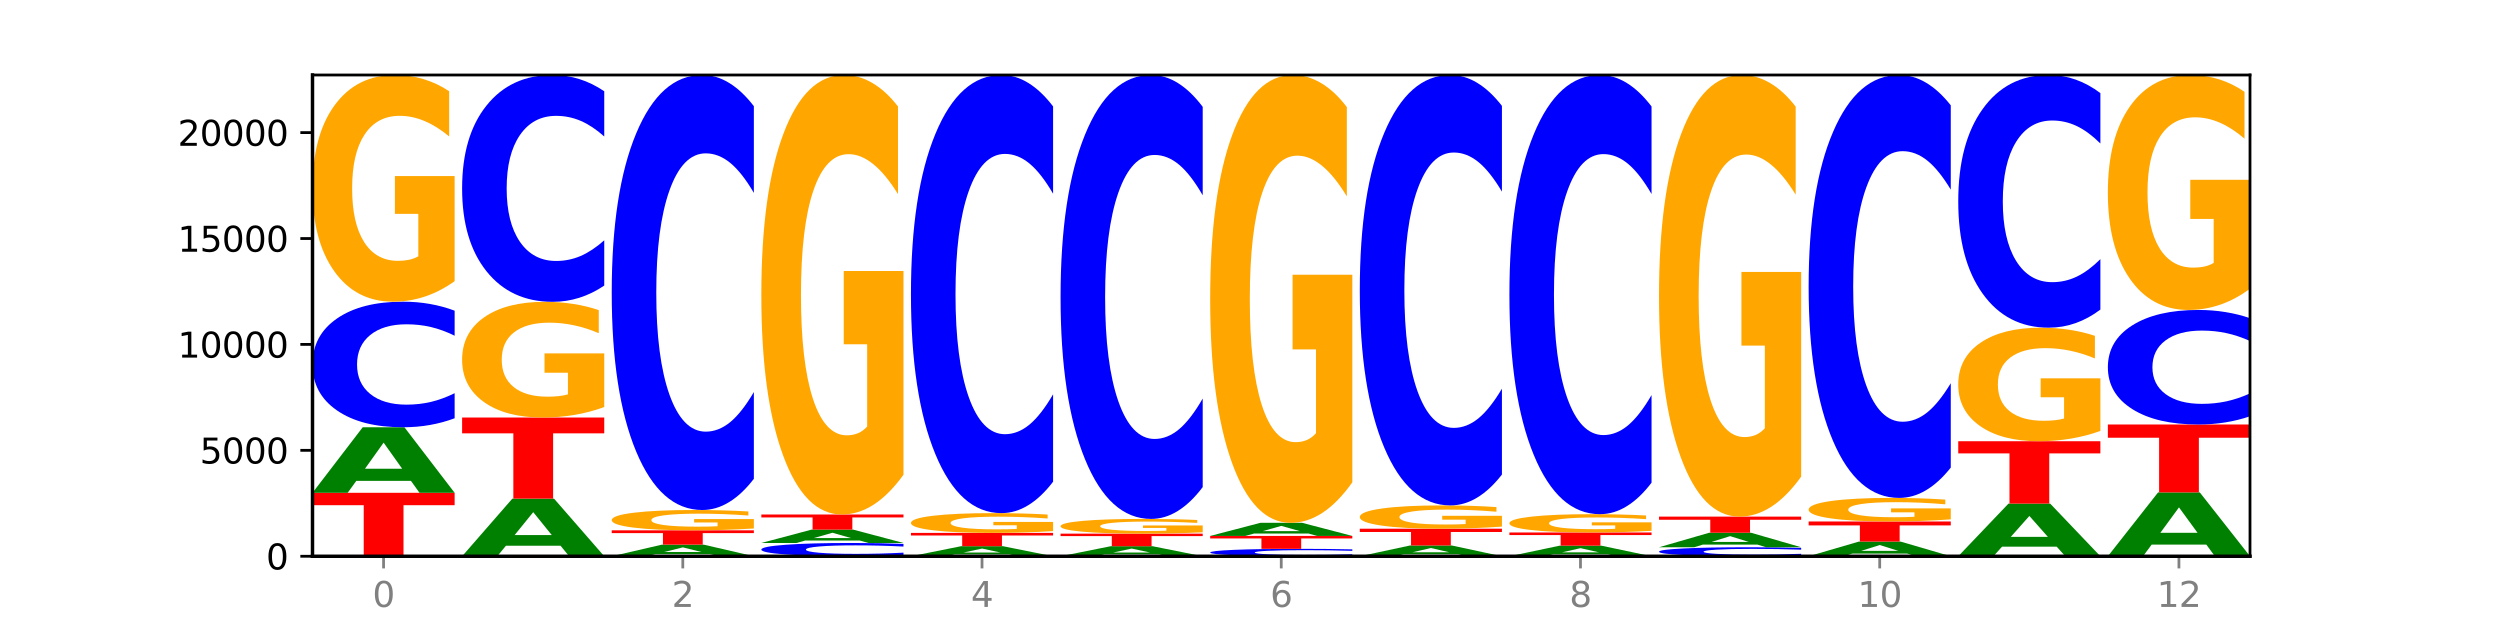
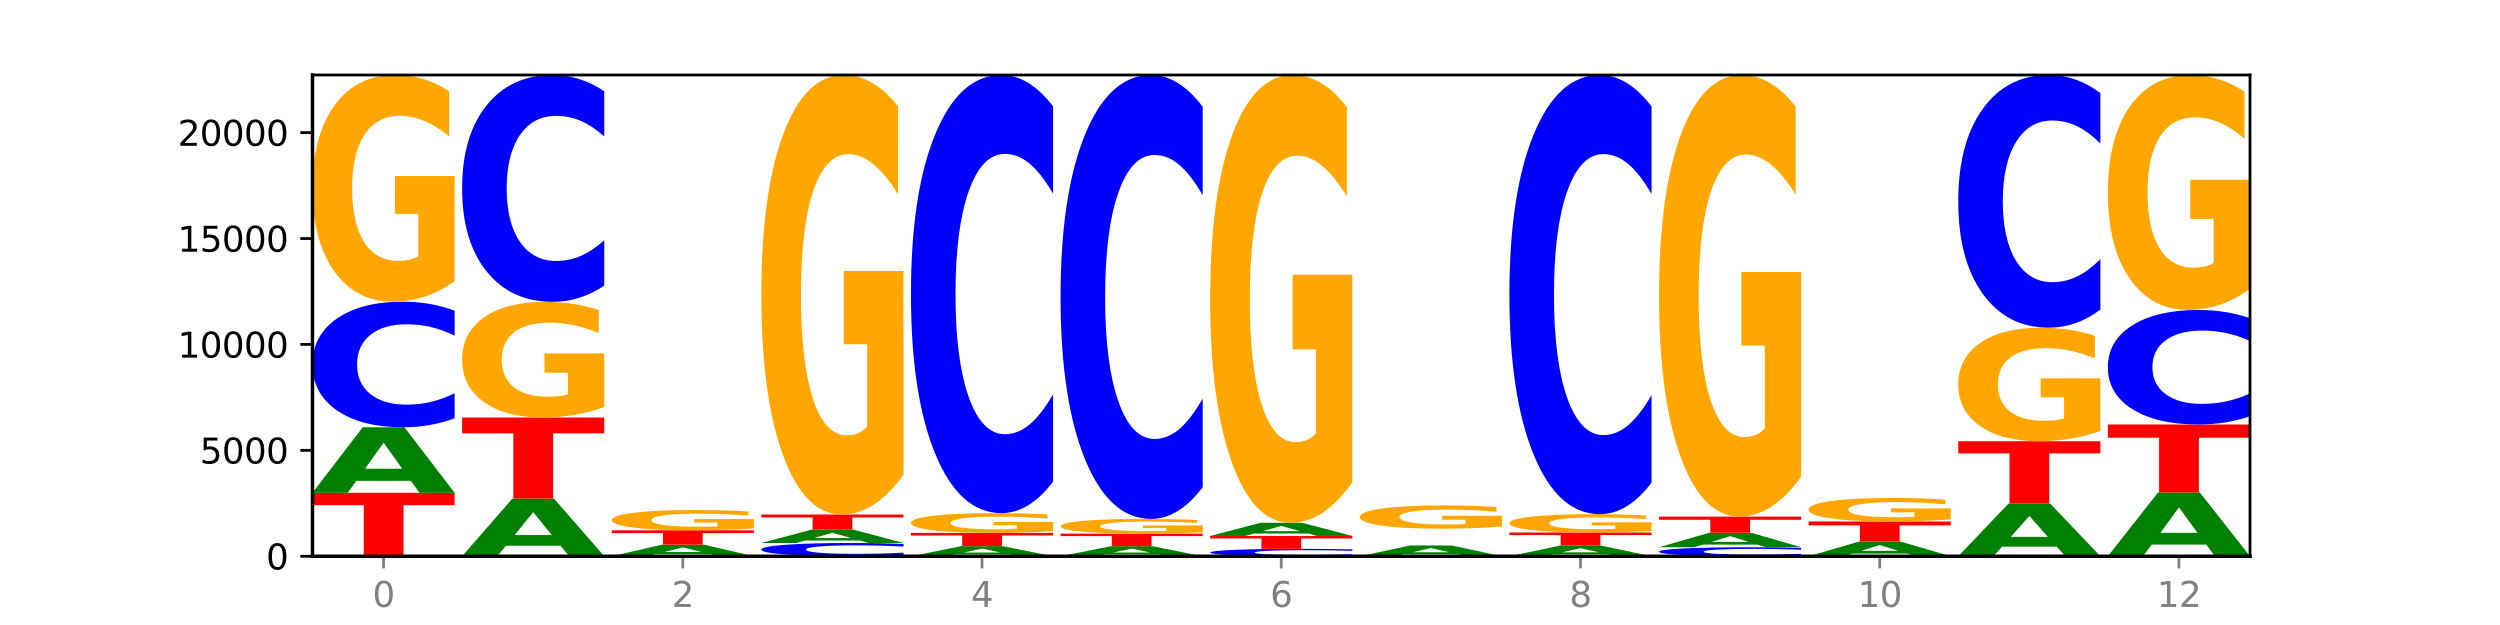
<svg xmlns="http://www.w3.org/2000/svg" xmlns:xlink="http://www.w3.org/1999/xlink" width="720pt" height="180pt" viewBox="0 0 720 180" version="1.1">
  <defs>
    <style type="text/css">*{stroke-linejoin: round; stroke-linecap: butt}</style>
  </defs>
  <g id="figure_1">
    <g id="patch_1">
      <path d="M 0 180  L 720 180  L 720 0  L 0 0  z " style="fill: #ffffff" />
    </g>
    <g id="axes_1">
      <g id="patch_2">
        <path d="M 90 160.2  L 648 160.2  L 648 21.6  L 90 21.6  z " style="fill: #ffffff" />
      </g>
      <g id="line2d_1">
        <path d="M 90 160.2  L 648 160.2  " clip-path="url(#pc3fd907818)" style="fill: none; stroke: #000000; stroke-width: 0.5; stroke-linecap: square" />
      </g>
      <g id="patch_3">
        <path d="M 90 141.929  L 130.934 141.929  L 130.934 145.492  L 116.208 145.492  L 116.208 160.2  L 104.755 160.2  L 104.755 145.492  L 90 145.492  L 90 141.929  z " clip-path="url(#pc3fd907818)" style="fill: #ff0000" />
      </g>
      <g id="patch_4">
        <path d="M 118.355 138.49  L 102.613 138.49  L 100.127 141.929  L 90 141.929  L 104.462 123.053  L 116.472 123.053  L 130.934 141.929  L 120.816 141.929  L 118.355 138.49  z M 105.123 134.987  L 115.819 134.987  L 110.48 127.479  L 105.123 134.987  z " clip-path="url(#pc3fd907818)" style="fill: #008000" />
      </g>
      <g id="patch_5">
        <path d="M 130.934 120.461  Q 127.51 121.746 123.808 122.396  Q 120.105 123.053 116.073 123.053  Q 104.047 123.053 97.024 118.182  Q 90 113.31 90 104.979  Q 90 96.618 97.024 91.754  Q 104.047 86.883 116.073 86.883  Q 120.105 86.883 123.808 87.54  Q 127.51 88.19 130.934 89.475  L 130.934 96.686  Q 127.479 94.982 124.127 94.19  Q 120.776 93.398 117.073 93.398  Q 110.431 93.398 106.625 96.484  Q 102.83 99.562 102.83 104.979  Q 102.83 110.374 106.625 113.46  Q 110.431 116.538 117.073 116.538  Q 120.776 116.538 124.127 115.746  Q 127.479 114.947 130.934 113.243  L 130.934 120.461  z " clip-path="url(#pc3fd907818)" style="fill: #0000ff" />
      </g>
      <g id="patch_6">
        <path d="M 130.934 80.976  Q 126.806 83.929 122.366 85.413  Q 117.926 86.883 113.192 86.883  Q 102.495 86.883 96.247 78.09  Q 90 69.298 90 54.262  Q 90 39.05 96.358 30.325  Q 102.724 21.6 113.797 21.6  Q 118.063 21.6 121.971 22.787  Q 125.889 23.96 129.356 26.279  L 129.356 39.293  Q 125.779 36.313 122.237 34.843  Q 118.696 33.359 115.137 33.359  Q 108.55 33.359 104.981 38.78  Q 101.412 44.188 101.412 54.262  Q 101.412 64.241 104.853 69.689  Q 108.293 75.123 114.623 75.123  Q 116.348 75.123 117.825 74.813  Q 119.302 74.49 120.476 73.815  L 120.476 61.598  L 113.733 61.598  L 113.733 50.715  L 130.934 50.715  L 130.934 80.976  z " clip-path="url(#pc3fd907818)" style="fill: #ffa600" />
      </g>
      <g id="patch_7">
        <path d="M 161.444 157.178  L 145.701 157.178  L 143.216 160.2  L 133.089 160.2  L 147.551 143.612  L 159.561 143.612  L 174.023 160.2  L 163.905 160.2  L 161.444 157.178  z M 148.212 154.1  L 158.908 154.1  L 153.569 147.502  L 148.212 154.1  z " clip-path="url(#pc3fd907818)" style="fill: #008000" />
      </g>
      <g id="patch_8">
        <path d="M 133.089 120.247  L 174.023 120.247  L 174.023 124.804  L 159.296 124.804  L 159.296 143.612  L 147.844 143.612  L 147.844 124.804  L 133.089 124.804  L 133.089 120.247  z " clip-path="url(#pc3fd907818)" style="fill: #ff0000" />
      </g>
      <g id="patch_9">
        <path d="M 174.023 117.232  Q 169.895 118.74 165.455 119.497  Q 161.014 120.247 156.281 120.247  Q 145.584 120.247 139.336 115.759  Q 133.089 111.271 133.089 103.597  Q 133.089 95.832 139.446 91.379  Q 145.813 86.925 156.886 86.925  Q 161.152 86.925 165.06 87.531  Q 168.977 88.13 172.445 89.314  L 172.445 95.956  Q 168.867 94.435 165.326 93.685  Q 161.785 92.928 158.226 92.928  Q 151.639 92.928 148.07 95.695  Q 144.501 98.455 144.501 103.597  Q 144.501 108.69 147.941 111.471  Q 151.382 114.245 157.712 114.245  Q 159.437 114.245 160.914 114.087  Q 162.391 113.921 163.565 113.577  L 163.565 107.341  L 156.822 107.341  L 156.822 101.786  L 174.023 101.786  L 174.023 117.232  z " clip-path="url(#pc3fd907818)" style="fill: #ffa600" />
      </g>
      <g id="patch_10">
        <path d="M 174.023 82.243  Q 170.599 84.564 166.897 85.738  Q 163.194 86.925 159.161 86.925  Q 147.136 86.925 140.112 78.127  Q 133.089 69.329 133.089 54.283  Q 133.089 39.183 140.112 30.398  Q 147.136 21.6 159.161 21.6  Q 163.194 21.6 166.897 22.787  Q 170.599 23.961 174.023 26.282  L 174.023 39.304  Q 170.568 36.228 167.216 34.797  Q 163.864 33.367 160.162 33.367  Q 153.52 33.367 149.714 38.94  Q 145.919 44.5 145.919 54.283  Q 145.919 64.026 149.714 69.599  Q 153.52 75.158 160.162 75.158  Q 163.864 75.158 167.216 73.728  Q 170.568 72.284 174.023 69.208  L 174.023 82.243  z " clip-path="url(#pc3fd907818)" style="fill: #0000ff" />
      </g>
      <g id="patch_11">
        <path d="M 204.533 159.591  L 188.79 159.591  L 186.304 160.2  L 176.178 160.2  L 190.64 156.857  L 202.65 156.857  L 217.112 160.2  L 206.993 160.2  L 204.533 159.591  z M 191.301 158.971  L 201.997 158.971  L 196.657 157.641  L 191.301 158.971  z " clip-path="url(#pc3fd907818)" style="fill: #008000" />
      </g>
      <g id="patch_12">
        <path d="M 176.178 152.733  L 217.112 152.733  L 217.112 153.537  L 202.385 153.537  L 202.385 156.857  L 190.933 156.857  L 190.933 153.537  L 176.178 153.537  L 176.178 152.733  z " clip-path="url(#pc3fd907818)" style="fill: #ff0000" />
      </g>
      <g id="patch_13">
        <path d="M 217.112 152.204  Q 212.984 152.468 208.543 152.601  Q 204.103 152.733 199.369 152.733  Q 188.673 152.733 182.425 151.945  Q 176.178 151.157 176.178 149.809  Q 176.178 148.446 182.535 147.664  Q 188.902 146.882 199.975 146.882  Q 204.241 146.882 208.149 146.989  Q 212.066 147.094 215.534 147.302  L 215.534 148.468  Q 211.956 148.201 208.415 148.069  Q 204.874 147.936 201.314 147.936  Q 194.727 147.936 191.159 148.422  Q 187.59 148.907 187.59 149.809  Q 187.59 150.704 191.03 151.192  Q 194.471 151.679 200.801 151.679  Q 202.525 151.679 204.002 151.651  Q 205.479 151.622 206.654 151.562  L 206.654 150.467  L 199.911 150.467  L 199.911 149.492  L 217.112 149.492  L 217.112 152.204  z " clip-path="url(#pc3fd907818)" style="fill: #ffa600" />
      </g>
      <g id="patch_14">
-         <path d="M 217.112 137.902  Q 213.688 142.353 209.985 144.605  Q 206.283 146.882 202.25 146.882  Q 190.225 146.882 183.201 130.009  Q 176.178 113.136 176.178 84.28  Q 176.178 55.321 183.201 38.473  Q 190.225 21.6 202.25 21.6  Q 206.283 21.6 209.985 23.877  Q 213.688 26.129 217.112 30.58  L 217.112 55.554  Q 213.657 49.653 210.305 46.91  Q 206.953 44.167 203.251 44.167  Q 196.609 44.167 192.803 54.855  Q 189.008 65.517 189.008 84.28  Q 189.008 102.965 192.803 113.653  Q 196.609 124.315 203.251 124.315  Q 206.953 124.315 210.305 121.572  Q 213.657 118.803 217.112 112.903  L 217.112 137.902  z " clip-path="url(#pc3fd907818)" style="fill: #0000ff" />
-       </g>
+         </g>
      <g id="patch_15">
        <path d="M 260.201 159.926  Q 256.777 160.062 253.074 160.13  Q 249.372 160.2 245.339 160.2  Q 233.313 160.2 226.29 159.685  Q 219.266 159.17 219.266 158.289  Q 219.266 157.404 226.29 156.89  Q 233.313 156.375 245.339 156.375  Q 249.372 156.375 253.074 156.444  Q 256.777 156.513 260.201 156.649  L 260.201 157.412  Q 256.746 157.231 253.394 157.148  Q 250.042 157.064 246.339 157.064  Q 239.697 157.064 235.892 157.39  Q 232.096 157.716 232.096 158.289  Q 232.096 158.859 235.892 159.185  Q 239.697 159.511 246.339 159.511  Q 250.042 159.511 253.394 159.427  Q 256.746 159.343 260.201 159.163  L 260.201 159.926  z " clip-path="url(#pc3fd907818)" style="fill: #0000ff" />
      </g>
      <g id="patch_16">
        <path d="M 247.622 155.675  L 231.879 155.675  L 229.393 156.375  L 219.266 156.375  L 233.729 152.532  L 245.739 152.532  L 260.201 156.375  L 250.082 156.375  L 247.622 155.675  z M 234.39 154.961  L 245.086 154.961  L 239.746 153.433  L 234.39 154.961  z " clip-path="url(#pc3fd907818)" style="fill: #008000" />
      </g>
      <g id="patch_17">
        <path d="M 219.266 148.176  L 260.201 148.176  L 260.201 149.025  L 245.474 149.025  L 245.474 152.532  L 234.022 152.532  L 234.022 149.025  L 219.266 149.025  L 219.266 148.176  z " clip-path="url(#pc3fd907818)" style="fill: #ff0000" />
      </g>
      <g id="patch_18">
        <path d="M 260.201 136.723  Q 256.072 142.45 251.632 145.326  Q 247.192 148.176 242.458 148.176  Q 231.761 148.176 225.514 131.128  Q 219.266 114.081 219.266 84.927  Q 219.266 55.434 225.624 38.517  Q 231.991 21.6 243.064 21.6  Q 247.33 21.6 251.238 23.901  Q 255.155 26.176 258.623 30.673  L 258.623 55.904  Q 255.045 50.126 251.504 47.276  Q 247.963 44.4 244.403 44.4  Q 237.816 44.4 234.248 54.911  Q 230.679 65.396 230.679 84.927  Q 230.679 104.276 234.119 114.839  Q 237.559 125.376 243.889 125.376  Q 245.614 125.376 247.091 124.774  Q 248.568 124.147 249.742 122.84  L 249.742 99.151  L 243 99.151  L 243 78.051  L 260.201 78.051  L 260.201 136.723  z " clip-path="url(#pc3fd907818)" style="fill: #ffa600" />
      </g>
      <g id="patch_19">
        <path d="M 290.71 159.672  L 274.968 159.672  L 272.482 160.2  L 262.355 160.2  L 276.817 157.302  L 288.827 157.302  L 303.29 160.2  L 293.171 160.2  L 290.71 159.672  z M 277.479 159.134  L 288.175 159.134  L 282.835 157.982  L 277.479 159.134  z " clip-path="url(#pc3fd907818)" style="fill: #008000" />
      </g>
      <g id="patch_20">
        <path d="M 262.355 153.477  L 303.29 153.477  L 303.29 154.223  L 288.563 154.223  L 288.563 157.302  L 277.111 157.302  L 277.111 154.223  L 262.355 154.223  L 262.355 153.477  z " clip-path="url(#pc3fd907818)" style="fill: #ff0000" />
      </g>
      <g id="patch_21">
        <path d="M 303.29 152.962  Q 299.161 153.219 294.721 153.349  Q 290.281 153.477 285.547 153.477  Q 274.85 153.477 268.603 152.71  Q 262.355 151.942 262.355 150.63  Q 262.355 149.302 268.713 148.541  Q 275.08 147.779 286.153 147.779  Q 290.418 147.779 294.327 147.883  Q 298.244 147.985 301.712 148.188  L 301.712 149.323  Q 298.134 149.063 294.593 148.935  Q 291.051 148.806 287.492 148.806  Q 280.905 148.806 277.336 149.279  Q 273.768 149.751 273.768 150.63  Q 273.768 151.501 277.208 151.976  Q 280.648 152.451 286.978 152.451  Q 288.703 152.451 290.18 152.424  Q 291.657 152.395 292.831 152.337  L 292.831 151.27  L 286.088 151.27  L 286.088 150.32  L 303.29 150.32  L 303.29 152.962  z " clip-path="url(#pc3fd907818)" style="fill: #ffa600" />
      </g>
      <g id="patch_22">
        <path d="M 303.29 138.735  Q 299.865 143.218 296.163 145.485  Q 292.46 147.779 288.428 147.779  Q 276.402 147.779 269.379 130.785  Q 262.355 113.791 262.355 84.729  Q 262.355 55.562 269.379 38.594  Q 276.402 21.6 288.428 21.6  Q 292.46 21.6 296.163 23.894  Q 299.865 26.161 303.29 30.644  L 303.29 55.797  Q 299.835 49.854 296.483 47.091  Q 293.131 44.328 289.428 44.328  Q 282.786 44.328 278.981 55.093  Q 275.185 65.832 275.185 84.729  Q 275.185 103.547 278.981 114.312  Q 282.786 125.051 289.428 125.051  Q 293.131 125.051 296.483 122.288  Q 299.835 119.499 303.29 113.556  L 303.29 138.735  z " clip-path="url(#pc3fd907818)" style="fill: #0000ff" />
      </g>
      <g id="patch_23">
        <path d="M 333.799 159.673  L 318.057 159.673  L 315.571 160.2  L 305.444 160.2  L 319.906 157.308  L 331.916 157.308  L 346.378 160.2  L 336.26 160.2  L 333.799 159.673  z M 320.567 159.137  L 331.263 159.137  L 325.924 157.986  L 320.567 159.137  z " clip-path="url(#pc3fd907818)" style="fill: #008000" />
      </g>
      <g id="patch_24">
        <path d="M 305.444 153.691  L 346.378 153.691  L 346.378 154.396  L 331.652 154.396  L 331.652 157.308  L 320.199 157.308  L 320.199 154.396  L 305.444 154.396  L 305.444 153.691  z " clip-path="url(#pc3fd907818)" style="fill: #ff0000" />
      </g>
      <g id="patch_25">
        <path d="M 346.378 153.307  Q 342.25 153.499 337.81 153.595  Q 333.37 153.691 328.636 153.691  Q 317.939 153.691 311.692 153.12  Q 305.444 152.549 305.444 151.572  Q 305.444 150.584 311.802 150.017  Q 318.168 149.451 329.241 149.451  Q 333.507 149.451 337.415 149.528  Q 341.333 149.604 344.8 149.755  L 344.8 150.6  Q 341.223 150.406 337.681 150.311  Q 334.14 150.214 330.581 150.214  Q 323.994 150.214 320.425 150.567  Q 316.856 150.918 316.856 151.572  Q 316.856 152.22 320.297 152.574  Q 323.737 152.927 330.067 152.927  Q 331.792 152.927 333.269 152.907  Q 334.746 152.886 335.92 152.842  L 335.92 152.048  L 329.177 152.048  L 329.177 151.342  L 346.378 151.342  L 346.378 153.307  z " clip-path="url(#pc3fd907818)" style="fill: #ffa600" />
      </g>
      <g id="patch_26">
        <path d="M 346.378 140.286  Q 342.954 144.829 339.252 147.127  Q 335.549 149.451 331.517 149.451  Q 319.491 149.451 312.468 132.231  Q 305.444 115.012 305.444 85.565  Q 305.444 56.012 312.468 38.819  Q 319.491 21.6 331.517 21.6  Q 335.549 21.6 339.252 23.924  Q 342.954 26.222 346.378 30.764  L 346.378 56.25  Q 342.923 50.228 339.571 47.429  Q 336.22 44.63 332.517 44.63  Q 325.875 44.63 322.069 55.537  Q 318.274 66.418 318.274 85.565  Q 318.274 104.633 322.069 115.54  Q 325.875 126.421 332.517 126.421  Q 336.22 126.421 339.571 123.622  Q 342.923 120.796 346.378 114.774  L 346.378 140.286  z " clip-path="url(#pc3fd907818)" style="fill: #0000ff" />
      </g>
      <g id="patch_27">
        <path d="M 389.467 160.047  Q 386.043 160.123 382.341 160.161  Q 378.638 160.2 374.605 160.2  Q 362.58 160.2 355.556 159.912  Q 348.533 159.625 348.533 159.133  Q 348.533 158.639 355.556 158.352  Q 362.58 158.065 374.605 158.065  Q 378.638 158.065 382.341 158.104  Q 386.043 158.142 389.467 158.218  L 389.467 158.643  Q 386.012 158.543 382.66 158.496  Q 379.308 158.449 375.606 158.449  Q 368.964 158.449 365.158 158.632  Q 361.363 158.813 361.363 159.133  Q 361.363 159.452 365.158 159.634  Q 368.964 159.815 375.606 159.815  Q 379.308 159.815 382.66 159.769  Q 386.012 159.721 389.467 159.621  L 389.467 160.047  z " clip-path="url(#pc3fd907818)" style="fill: #0000ff" />
      </g>
      <g id="patch_28">
        <path d="M 348.533 154.35  L 389.467 154.35  L 389.467 155.074  L 374.74 155.074  L 374.74 158.065  L 363.288 158.065  L 363.288 155.074  L 348.533 155.074  L 348.533 154.35  z " clip-path="url(#pc3fd907818)" style="fill: #ff0000" />
      </g>
      <g id="patch_29">
        <path d="M 376.888 153.662  L 361.145 153.662  L 358.66 154.35  L 348.533 154.35  L 362.995 150.573  L 375.005 150.573  L 389.467 154.35  L 379.349 154.35  L 376.888 153.662  z M 363.656 152.961  L 374.352 152.961  L 369.013 151.459  L 363.656 152.961  z " clip-path="url(#pc3fd907818)" style="fill: #008000" />
      </g>
      <g id="patch_30">
        <path d="M 389.467 138.904  Q 385.339 144.739 380.899 147.669  Q 376.458 150.573 371.725 150.573  Q 361.028 150.573 354.78 133.203  Q 348.533 115.832 348.533 86.127  Q 348.533 56.075 354.89 38.837  Q 361.257 21.6 372.33 21.6  Q 376.596 21.6 380.504 23.944  Q 384.421 26.262 387.889 30.845  L 387.889 56.554  Q 384.311 50.666 380.77 47.762  Q 377.229 44.832 373.67 44.832  Q 367.083 44.832 363.514 55.542  Q 359.945 66.225 359.945 86.127  Q 359.945 105.842 363.386 116.605  Q 366.826 127.342 373.156 127.342  Q 374.881 127.342 376.358 126.729  Q 377.835 126.089 379.009 124.757  L 379.009 100.62  L 372.266 100.62  L 372.266 79.12  L 389.467 79.12  L 389.467 138.904  z " clip-path="url(#pc3fd907818)" style="fill: #ffa600" />
      </g>
      <g id="patch_31">
        <path d="M 419.977 159.635  L 404.234 159.635  L 401.749 160.2  L 391.622 160.2  L 406.084 157.101  L 418.094 157.101  L 432.556 160.2  L 422.437 160.2  L 419.977 159.635  z M 406.745 159.06  L 417.441 159.06  L 412.101 157.828  L 406.745 159.06  z " clip-path="url(#pc3fd907818)" style="fill: #008000" />
      </g>
      <g id="patch_32">
-         <path d="M 391.622 152.269  L 432.556 152.269  L 432.556 153.212  L 417.829 153.212  L 417.829 157.101  L 406.377 157.101  L 406.377 153.212  L 391.622 153.212  L 391.622 152.269  z " clip-path="url(#pc3fd907818)" style="fill: #ff0000" />
-       </g>
+         </g>
      <g id="patch_33">
        <path d="M 432.556 151.662  Q 428.428 151.966 423.987 152.118  Q 419.547 152.269 414.813 152.269  Q 404.117 152.269 397.869 151.365  Q 391.622 150.462 391.622 148.916  Q 391.622 147.352 397.979 146.455  Q 404.346 145.559 415.419 145.559  Q 419.685 145.559 423.593 145.68  Q 427.51 145.801 430.978 146.04  L 430.978 147.377  Q 427.4 147.071 423.859 146.92  Q 420.318 146.767 416.758 146.767  Q 410.171 146.767 406.603 147.325  Q 403.034 147.88 403.034 148.916  Q 403.034 149.942 406.474 150.502  Q 409.915 151.06 416.245 151.06  Q 417.969 151.06 419.446 151.029  Q 420.923 150.995 422.098 150.926  L 422.098 149.67  L 415.355 149.67  L 415.355 148.551  L 432.556 148.551  L 432.556 151.662  z " clip-path="url(#pc3fd907818)" style="fill: #ffa600" />
      </g>
      <g id="patch_34">
-         <path d="M 432.556 136.673  Q 429.132 141.077 425.429 143.305  Q 421.727 145.559 417.694 145.559  Q 405.669 145.559 398.645 128.863  Q 391.622 112.168 391.622 83.618  Q 391.622 54.965 398.645 38.295  Q 405.669 21.6 417.694 21.6  Q 421.727 21.6 425.429 23.853  Q 429.132 26.081 432.556 30.485  L 432.556 55.195  Q 429.101 49.357 425.749 46.643  Q 422.397 43.928 418.695 43.928  Q 412.053 43.928 408.247 54.504  Q 404.452 65.053 404.452 83.618  Q 404.452 102.105 408.247 112.68  Q 412.053 123.23 418.695 123.23  Q 422.397 123.23 425.749 120.516  Q 429.101 117.776 432.556 111.938  L 432.556 136.673  z " clip-path="url(#pc3fd907818)" style="fill: #0000ff" />
-       </g>
+         </g>
      <g id="patch_35">
        <path d="M 463.066 159.645  L 447.323 159.645  L 444.837 160.2  L 434.71 160.2  L 449.173 157.156  L 461.183 157.156  L 475.645 160.2  L 465.526 160.2  L 463.066 159.645  z M 449.834 159.08  L 460.53 159.08  L 455.19 157.87  L 449.834 159.08  z " clip-path="url(#pc3fd907818)" style="fill: #008000" />
      </g>
      <g id="patch_36">
        <path d="M 434.71 153.355  L 475.645 153.355  L 475.645 154.096  L 460.918 154.096  L 460.918 157.156  L 449.466 157.156  L 449.466 154.096  L 434.71 154.096  L 434.71 153.355  z " clip-path="url(#pc3fd907818)" style="fill: #ff0000" />
      </g>
      <g id="patch_37">
        <path d="M 475.645 152.878  Q 471.516 153.117 467.076 153.236  Q 462.636 153.355 457.902 153.355  Q 447.205 153.355 440.958 152.645  Q 434.71 151.935 434.71 150.721  Q 434.71 149.493 441.068 148.789  Q 447.435 148.084 458.508 148.084  Q 462.774 148.084 466.682 148.18  Q 470.599 148.275 474.067 148.462  L 474.067 149.513  Q 470.489 149.272 466.948 149.153  Q 463.407 149.034 459.847 149.034  Q 453.26 149.034 449.692 149.471  Q 446.123 149.908 446.123 150.721  Q 446.123 151.527 449.563 151.967  Q 453.003 152.406 459.333 152.406  Q 461.058 152.406 462.535 152.381  Q 464.012 152.354 465.186 152.3  L 465.186 151.314  L 458.444 151.314  L 458.444 150.435  L 475.645 150.435  L 475.645 152.878  z " clip-path="url(#pc3fd907818)" style="fill: #ffa600" />
      </g>
      <g id="patch_38">
        <path d="M 475.645 139.018  Q 472.221 143.512 468.518 145.785  Q 464.816 148.084 460.783 148.084  Q 448.757 148.084 441.734 131.049  Q 434.71 114.014 434.71 84.881  Q 434.71 55.644 441.734 38.635  Q 448.757 21.6 460.783 21.6  Q 464.816 21.6 468.518 23.899  Q 472.221 26.172 475.645 30.666  L 475.645 55.88  Q 472.19 49.922 468.838 47.153  Q 465.486 44.383 461.783 44.383  Q 455.142 44.383 451.336 55.174  Q 447.54 65.939 447.54 84.881  Q 447.54 103.745 451.336 114.536  Q 455.142 125.301 461.783 125.301  Q 465.486 125.301 468.838 122.531  Q 472.19 119.736 475.645 113.779  L 475.645 139.018  z " clip-path="url(#pc3fd907818)" style="fill: #0000ff" />
      </g>
      <g id="patch_39">
        <path d="M 518.734 160.014  Q 515.31 160.106 511.607 160.153  Q 507.904 160.2 503.872 160.2  Q 491.846 160.2 484.823 159.851  Q 477.799 159.502 477.799 158.904  Q 477.799 158.305 484.823 157.956  Q 491.846 157.607 503.872 157.607  Q 507.904 157.607 511.607 157.654  Q 515.31 157.701 518.734 157.793  L 518.734 158.31  Q 515.279 158.188 511.927 158.131  Q 508.575 158.074 504.872 158.074  Q 498.23 158.074 494.425 158.295  Q 490.629 158.516 490.629 158.904  Q 490.629 159.291 494.425 159.512  Q 498.23 159.733 504.872 159.733  Q 508.575 159.733 511.927 159.676  Q 515.279 159.619 518.734 159.497  L 518.734 160.014  z " clip-path="url(#pc3fd907818)" style="fill: #0000ff" />
      </g>
      <g id="patch_40">
        <path d="M 506.154 156.846  L 490.412 156.846  L 487.926 157.607  L 477.799 157.607  L 492.261 153.428  L 504.271 153.428  L 518.734 157.607  L 508.615 157.607  L 506.154 156.846  z M 492.923 156.07  L 503.619 156.07  L 498.279 154.408  L 492.923 156.07  z " clip-path="url(#pc3fd907818)" style="fill: #008000" />
      </g>
      <g id="patch_41">
        <path d="M 477.799 148.786  L 518.734 148.786  L 518.734 149.691  L 504.007 149.691  L 504.007 153.428  L 492.555 153.428  L 492.555 149.691  L 477.799 149.691  L 477.799 148.786  z " clip-path="url(#pc3fd907818)" style="fill: #ff0000" />
      </g>
      <g id="patch_42">
        <path d="M 518.734 137.278  Q 514.605 143.032 510.165 145.922  Q 505.725 148.786 500.991 148.786  Q 490.294 148.786 484.047 131.656  Q 477.799 114.526 477.799 85.232  Q 477.799 55.597 484.157 38.598  Q 490.524 21.6 501.597 21.6  Q 505.862 21.6 509.771 23.912  Q 513.688 26.198 517.156 30.717  L 517.156 56.07  Q 513.578 50.263 510.037 47.4  Q 506.495 44.51 502.936 44.51  Q 496.349 44.51 492.78 55.071  Q 489.212 65.607 489.212 85.232  Q 489.212 104.674 492.652 115.288  Q 496.092 125.876 502.422 125.876  Q 504.147 125.876 505.624 125.272  Q 507.101 124.641 508.275 123.328  L 508.275 99.525  L 501.532 99.525  L 501.532 78.323  L 518.734 78.323  L 518.734 137.278  z " clip-path="url(#pc3fd907818)" style="fill: #ffa600" />
      </g>
      <g id="patch_43">
        <path d="M 549.243 159.431  L 533.501 159.431  L 531.015 160.2  L 520.888 160.2  L 535.35 155.978  L 547.36 155.978  L 561.822 160.2  L 551.704 160.2  L 549.243 159.431  z M 536.011 158.647  L 546.707 158.647  L 541.368 156.968  L 536.011 158.647  z " clip-path="url(#pc3fd907818)" style="fill: #008000" />
      </g>
      <g id="patch_44">
        <path d="M 520.888 150.189  L 561.822 150.189  L 561.822 151.318  L 547.096 151.318  L 547.096 155.978  L 535.643 155.978  L 535.643 151.318  L 520.888 151.318  L 520.888 150.189  z " clip-path="url(#pc3fd907818)" style="fill: #ff0000" />
      </g>
      <g id="patch_45">
        <path d="M 561.822 149.575  Q 557.694 149.882 553.254 150.036  Q 548.814 150.189 544.08 150.189  Q 533.383 150.189 527.136 149.274  Q 520.888 148.36 520.888 146.796  Q 520.888 145.214 527.246 144.306  Q 533.612 143.399 544.685 143.399  Q 548.951 143.399 552.859 143.522  Q 556.777 143.644 560.244 143.886  L 560.244 145.239  Q 556.667 144.929 553.125 144.776  Q 549.584 144.622 546.025 144.622  Q 539.438 144.622 535.869 145.186  Q 532.3 145.748 532.3 146.796  Q 532.3 147.834 535.741 148.401  Q 539.181 148.966 545.511 148.966  Q 547.236 148.966 548.713 148.934  Q 550.19 148.9 551.364 148.83  L 551.364 147.559  L 544.621 147.559  L 544.621 146.427  L 561.822 146.427  L 561.822 149.575  z " clip-path="url(#pc3fd907818)" style="fill: #ffa600" />
      </g>
      <g id="patch_46">
-         <path d="M 561.822 134.668  Q 558.398 138.996 554.696 141.185  Q 550.993 143.399 546.961 143.399  Q 534.935 143.399 527.912 126.995  Q 520.888 110.59 520.888 82.537  Q 520.888 54.383 527.912 38.004  Q 534.935 21.6 546.961 21.6  Q 550.993 21.6 554.696 23.814  Q 558.398 26.003 561.822 30.33  L 561.822 54.61  Q 558.367 48.873 555.015 46.206  Q 551.664 43.539 547.961 43.539  Q 541.319 43.539 537.513 53.93  Q 533.718 64.296 533.718 82.537  Q 533.718 100.703 537.513 111.094  Q 541.319 121.459 547.961 121.459  Q 551.664 121.459 555.015 118.793  Q 558.367 116.1 561.822 110.364  L 561.822 134.668  z " clip-path="url(#pc3fd907818)" style="fill: #0000ff" />
-       </g>
+         </g>
      <g id="patch_47">
        <path d="M 592.332 157.438  L 576.589 157.438  L 574.104 160.2  L 563.977 160.2  L 578.439 145.04  L 590.449 145.04  L 604.911 160.2  L 594.793 160.2  L 592.332 157.438  z M 579.1 154.625  L 589.796 154.625  L 584.457 148.594  L 579.1 154.625  z " clip-path="url(#pc3fd907818)" style="fill: #008000" />
      </g>
      <g id="patch_48">
        <path d="M 563.977 127.074  L 604.911 127.074  L 604.911 130.578  L 590.184 130.578  L 590.184 145.04  L 578.732 145.04  L 578.732 130.578  L 563.977 130.578  L 563.977 127.074  z " clip-path="url(#pc3fd907818)" style="fill: #ff0000" />
      </g>
      <g id="patch_49">
        <path d="M 604.911 124.115  Q 600.783 125.594 596.343 126.337  Q 591.902 127.074 587.169 127.074  Q 576.472 127.074 570.224 122.67  Q 563.977 118.266 563.977 110.734  Q 563.977 103.115 570.334 98.745  Q 576.701 94.374 587.774 94.374  Q 592.04 94.374 595.948 94.969  Q 599.865 95.556 603.333 96.718  L 603.333 103.236  Q 599.755 101.744 596.214 101.007  Q 592.673 100.264 589.114 100.264  Q 582.527 100.264 578.958 102.98  Q 575.389 105.688 575.389 110.734  Q 575.389 115.733 578.83 118.461  Q 582.27 121.184 588.6 121.184  Q 590.325 121.184 591.802 121.028  Q 593.279 120.866 594.453 120.528  L 594.453 114.409  L 587.71 114.409  L 587.71 108.958  L 604.911 108.958  L 604.911 124.115  z " clip-path="url(#pc3fd907818)" style="fill: #ffa600" />
      </g>
      <g id="patch_50">
        <path d="M 604.911 89.158  Q 601.487 91.744 597.785 93.051  Q 594.082 94.374 590.049 94.374  Q 578.024 94.374 571 84.573  Q 563.977 74.771 563.977 58.01  Q 563.977 41.188 571 31.401  Q 578.024 21.6 590.049 21.6  Q 594.082 21.6 597.785 22.923  Q 601.487 24.231 604.911 26.816  L 604.911 41.323  Q 601.456 37.896 598.104 36.302  Q 594.752 34.709 591.05 34.709  Q 584.408 34.709 580.602 40.917  Q 576.807 47.111 576.807 58.01  Q 576.807 68.863 580.602 75.072  Q 584.408 81.266 591.05 81.266  Q 594.752 81.266 598.104 79.672  Q 601.456 78.064 604.911 74.636  L 604.911 89.158  z " clip-path="url(#pc3fd907818)" style="fill: #0000ff" />
      </g>
      <g id="patch_51">
        <path d="M 635.421 156.85  L 619.678 156.85  L 617.193 160.2  L 607.066 160.2  L 621.528 141.813  L 633.538 141.813  L 648 160.2  L 637.881 160.2  L 635.421 156.85  z M 622.189 153.438  L 632.885 153.438  L 627.545 146.124  L 622.189 153.438  z " clip-path="url(#pc3fd907818)" style="fill: #008000" />
      </g>
      <g id="patch_52">
        <path d="M 607.066 122.254  L 648 122.254  L 648 126.069  L 633.273 126.069  L 633.273 141.813  L 621.821 141.813  L 621.821 126.069  L 607.066 126.069  L 607.066 122.254  z " clip-path="url(#pc3fd907818)" style="fill: #ff0000" />
      </g>
      <g id="patch_53">
        <path d="M 648 119.89  Q 644.576 121.062 640.873 121.655  Q 637.171 122.254 633.138 122.254  Q 621.113 122.254 614.089 117.811  Q 607.066 113.369 607.066 105.771  Q 607.066 98.147 614.089 93.711  Q 621.113 89.268 633.138 89.268  Q 637.171 89.268 640.873 89.868  Q 644.576 90.461 648 91.633  L 648 98.208  Q 644.545 96.654 641.193 95.932  Q 637.841 95.21 634.139 95.21  Q 627.497 95.21 623.691 98.024  Q 619.896 100.831 619.896 105.771  Q 619.896 110.691 623.691 113.505  Q 627.497 116.312 634.139 116.312  Q 637.841 116.312 641.193 115.59  Q 644.545 114.861 648 113.307  L 648 119.89  z " clip-path="url(#pc3fd907818)" style="fill: #0000ff" />
      </g>
      <g id="patch_54">
        <path d="M 648 83.146  Q 643.872 86.207 639.431 87.744  Q 634.991 89.268 630.257 89.268  Q 619.561 89.268 613.313 80.154  Q 607.066 71.041 607.066 55.455  Q 607.066 39.688 613.423 30.644  Q 619.79 21.6 630.863 21.6  Q 635.129 21.6 639.037 22.83  Q 642.954 24.046 646.422 26.45  L 646.422 39.939  Q 642.844 36.85 639.303 35.327  Q 635.762 33.789 632.202 33.789  Q 625.615 33.789 622.047 39.408  Q 618.478 45.013 618.478 55.455  Q 618.478 65.799 621.918 71.446  Q 625.359 77.079 631.689 77.079  Q 633.413 77.079 634.89 76.758  Q 636.367 76.422 637.542 75.723  L 637.542 63.059  L 630.799 63.059  L 630.799 51.779  L 648 51.779  L 648 83.146  z " clip-path="url(#pc3fd907818)" style="fill: #ffa600" />
      </g>
      <g id="matplotlib.axis_1">
        <g id="xtick_1">
          <g id="line2d_2">
            <defs>
              <path id="me99eb4f981" d="M 0 0  L 0 3.5  " style="stroke: #808080; stroke-width: 0.8" />
            </defs>
            <g>
              <use xlink:href="#me99eb4f981" x="110.467" y="160.2" style="fill: #808080; stroke: #808080; stroke-width: 0.8" />
            </g>
          </g>
          <g id="text_1">
            <g style="fill: #808080" transform="translate(107.286 174.798) scale(0.1 -0.1)">
              <defs>
                <path id="DejaVuSans-30" d="M 2034 4250  Q 1547 4250 1301 3770  Q 1056 3291 1056 2328  Q 1056 1369 1301 889  Q 1547 409 2034 409  Q 2525 409 2770 889  Q 3016 1369 3016 2328  Q 3016 3291 2770 3770  Q 2525 4250 2034 4250  z M 2034 4750  Q 2819 4750 3233 4129  Q 3647 3509 3647 2328  Q 3647 1150 3233 529  Q 2819 -91 2034 -91  Q 1250 -91 836 529  Q 422 1150 422 2328  Q 422 3509 836 4129  Q 1250 4750 2034 4750  z " transform="scale(0.016)" />
              </defs>
              <use xlink:href="#DejaVuSans-30" />
            </g>
          </g>
        </g>
        <g id="xtick_2">
          <g id="line2d_3">
            <g>
              <use xlink:href="#me99eb4f981" x="196.645" y="160.2" style="fill: #808080; stroke: #808080; stroke-width: 0.8" />
            </g>
          </g>
          <g id="text_2">
            <g style="fill: #808080" transform="translate(193.464 174.798) scale(0.1 -0.1)">
              <defs>
                <path id="DejaVuSans-32" d="M 1228 531  L 3431 531  L 3431 0  L 469 0  L 469 531  Q 828 903 1448 1529  Q 2069 2156 2228 2338  Q 2531 2678 2651 2914  Q 2772 3150 2772 3378  Q 2772 3750 2511 3984  Q 2250 4219 1831 4219  Q 1534 4219 1204 4116  Q 875 4013 500 3803  L 500 4441  Q 881 4594 1212 4672  Q 1544 4750 1819 4750  Q 2544 4750 2975 4387  Q 3406 4025 3406 3419  Q 3406 3131 3298 2873  Q 3191 2616 2906 2266  Q 2828 2175 2409 1742  Q 1991 1309 1228 531  z " transform="scale(0.016)" />
              </defs>
              <use xlink:href="#DejaVuSans-32" />
            </g>
          </g>
        </g>
        <g id="xtick_3">
          <g id="line2d_4">
            <g>
              <use xlink:href="#me99eb4f981" x="282.822" y="160.2" style="fill: #808080; stroke: #808080; stroke-width: 0.8" />
            </g>
          </g>
          <g id="text_3">
            <g style="fill: #808080" transform="translate(279.641 174.798) scale(0.1 -0.1)">
              <defs>
                <path id="DejaVuSans-34" d="M 2419 4116  L 825 1625  L 2419 1625  L 2419 4116  z M 2253 4666  L 3047 4666  L 3047 1625  L 3713 1625  L 3713 1100  L 3047 1100  L 3047 0  L 2419 0  L 2419 1100  L 313 1100  L 313 1709  L 2253 4666  z " transform="scale(0.016)" />
              </defs>
              <use xlink:href="#DejaVuSans-34" />
            </g>
          </g>
        </g>
        <g id="xtick_4">
          <g id="line2d_5">
            <g>
              <use xlink:href="#me99eb4f981" x="369" y="160.2" style="fill: #808080; stroke: #808080; stroke-width: 0.8" />
            </g>
          </g>
          <g id="text_4">
            <g style="fill: #808080" transform="translate(365.819 174.798) scale(0.1 -0.1)">
              <defs>
                <path id="DejaVuSans-36" d="M 2113 2584  Q 1688 2584 1439 2293  Q 1191 2003 1191 1497  Q 1191 994 1439 701  Q 1688 409 2113 409  Q 2538 409 2786 701  Q 3034 994 3034 1497  Q 3034 2003 2786 2293  Q 2538 2584 2113 2584  z M 3366 4563  L 3366 3988  Q 3128 4100 2886 4159  Q 2644 4219 2406 4219  Q 1781 4219 1451 3797  Q 1122 3375 1075 2522  Q 1259 2794 1537 2939  Q 1816 3084 2150 3084  Q 2853 3084 3261 2657  Q 3669 2231 3669 1497  Q 3669 778 3244 343  Q 2819 -91 2113 -91  Q 1303 -91 875 529  Q 447 1150 447 2328  Q 447 3434 972 4092  Q 1497 4750 2381 4750  Q 2619 4750 2861 4703  Q 3103 4656 3366 4563  z " transform="scale(0.016)" />
              </defs>
              <use xlink:href="#DejaVuSans-36" />
            </g>
          </g>
        </g>
        <g id="xtick_5">
          <g id="line2d_6">
            <g>
              <use xlink:href="#me99eb4f981" x="455.178" y="160.2" style="fill: #808080; stroke: #808080; stroke-width: 0.8" />
            </g>
          </g>
          <g id="text_5">
            <g style="fill: #808080" transform="translate(451.996 174.798) scale(0.1 -0.1)">
              <defs>
                <path id="DejaVuSans-38" d="M 2034 2216  Q 1584 2216 1326 1975  Q 1069 1734 1069 1313  Q 1069 891 1326 650  Q 1584 409 2034 409  Q 2484 409 2743 651  Q 3003 894 3003 1313  Q 3003 1734 2745 1975  Q 2488 2216 2034 2216  z M 1403 2484  Q 997 2584 770 2862  Q 544 3141 544 3541  Q 544 4100 942 4425  Q 1341 4750 2034 4750  Q 2731 4750 3128 4425  Q 3525 4100 3525 3541  Q 3525 3141 3298 2862  Q 3072 2584 2669 2484  Q 3125 2378 3379 2068  Q 3634 1759 3634 1313  Q 3634 634 3220 271  Q 2806 -91 2034 -91  Q 1263 -91 848 271  Q 434 634 434 1313  Q 434 1759 690 2068  Q 947 2378 1403 2484  z M 1172 3481  Q 1172 3119 1398 2916  Q 1625 2713 2034 2713  Q 2441 2713 2670 2916  Q 2900 3119 2900 3481  Q 2900 3844 2670 4047  Q 2441 4250 2034 4250  Q 1625 4250 1398 4047  Q 1172 3844 1172 3481  z " transform="scale(0.016)" />
              </defs>
              <use xlink:href="#DejaVuSans-38" />
            </g>
          </g>
        </g>
        <g id="xtick_6">
          <g id="line2d_7">
            <g>
              <use xlink:href="#me99eb4f981" x="541.355" y="160.2" style="fill: #808080; stroke: #808080; stroke-width: 0.8" />
            </g>
          </g>
          <g id="text_6">
            <g style="fill: #808080" transform="translate(534.993 174.798) scale(0.1 -0.1)">
              <defs>
                <path id="DejaVuSans-31" d="M 794 531  L 1825 531  L 1825 4091  L 703 3866  L 703 4441  L 1819 4666  L 2450 4666  L 2450 531  L 3481 531  L 3481 0  L 794 0  L 794 531  z " transform="scale(0.016)" />
              </defs>
              <use xlink:href="#DejaVuSans-31" />
              <use xlink:href="#DejaVuSans-30" x="63.623" />
            </g>
          </g>
        </g>
        <g id="xtick_7">
          <g id="line2d_8">
            <g>
              <use xlink:href="#me99eb4f981" x="627.533" y="160.2" style="fill: #808080; stroke: #808080; stroke-width: 0.8" />
            </g>
          </g>
          <g id="text_7">
            <g style="fill: #808080" transform="translate(621.17 174.798) scale(0.1 -0.1)">
              <use xlink:href="#DejaVuSans-31" />
              <use xlink:href="#DejaVuSans-32" x="63.623" />
            </g>
          </g>
        </g>
      </g>
      <g id="matplotlib.axis_2">
        <g id="ytick_1">
          <g id="line2d_9">
            <defs>
              <path id="madc1a58ada" d="M 0 0  L -3.5 0  " style="stroke: #000000; stroke-width: 0.8" />
            </defs>
            <g>
              <use xlink:href="#madc1a58ada" x="90" y="160.2" style="stroke: #000000; stroke-width: 0.8" />
            </g>
          </g>
          <g id="text_8">
            <g transform="translate(76.638 163.999) scale(0.1 -0.1)">
              <use xlink:href="#DejaVuSans-30" />
            </g>
          </g>
        </g>
        <g id="ytick_2">
          <g id="line2d_10">
            <g>
              <use xlink:href="#madc1a58ada" x="90" y="129.697" style="stroke: #000000; stroke-width: 0.8" />
            </g>
          </g>
          <g id="text_9">
            <g transform="translate(57.55 133.496) scale(0.1 -0.1)">
              <defs>
                <path id="DejaVuSans-35" d="M 691 4666  L 3169 4666  L 3169 4134  L 1269 4134  L 1269 2991  Q 1406 3038 1543 3061  Q 1681 3084 1819 3084  Q 2600 3084 3056 2656  Q 3513 2228 3513 1497  Q 3513 744 3044 326  Q 2575 -91 1722 -91  Q 1428 -91 1123 -41  Q 819 9 494 109  L 494 744  Q 775 591 1075 516  Q 1375 441 1709 441  Q 2250 441 2565 725  Q 2881 1009 2881 1497  Q 2881 1984 2565 2268  Q 2250 2553 1709 2553  Q 1456 2553 1204 2497  Q 953 2441 691 2322  L 691 4666  z " transform="scale(0.016)" />
              </defs>
              <use xlink:href="#DejaVuSans-35" />
              <use xlink:href="#DejaVuSans-30" x="63.623" />
              <use xlink:href="#DejaVuSans-30" x="127.246" />
              <use xlink:href="#DejaVuSans-30" x="190.869" />
            </g>
          </g>
        </g>
        <g id="ytick_3">
          <g id="line2d_11">
            <g>
              <use xlink:href="#madc1a58ada" x="90" y="99.194" style="stroke: #000000; stroke-width: 0.8" />
            </g>
          </g>
          <g id="text_10">
            <g transform="translate(51.188 102.993) scale(0.1 -0.1)">
              <use xlink:href="#DejaVuSans-31" />
              <use xlink:href="#DejaVuSans-30" x="63.623" />
              <use xlink:href="#DejaVuSans-30" x="127.246" />
              <use xlink:href="#DejaVuSans-30" x="190.869" />
              <use xlink:href="#DejaVuSans-30" x="254.492" />
            </g>
          </g>
        </g>
        <g id="ytick_4">
          <g id="line2d_12">
            <g>
              <use xlink:href="#madc1a58ada" x="90" y="68.691" style="stroke: #000000; stroke-width: 0.8" />
            </g>
          </g>
          <g id="text_11">
            <g transform="translate(51.188 72.49) scale(0.1 -0.1)">
              <use xlink:href="#DejaVuSans-31" />
              <use xlink:href="#DejaVuSans-35" x="63.623" />
              <use xlink:href="#DejaVuSans-30" x="127.246" />
              <use xlink:href="#DejaVuSans-30" x="190.869" />
              <use xlink:href="#DejaVuSans-30" x="254.492" />
            </g>
          </g>
        </g>
        <g id="ytick_5">
          <g id="line2d_13">
            <g>
              <use xlink:href="#madc1a58ada" x="90" y="38.188" style="stroke: #000000; stroke-width: 0.8" />
            </g>
          </g>
          <g id="text_12">
            <g transform="translate(51.188 41.987) scale(0.1 -0.1)">
              <use xlink:href="#DejaVuSans-32" />
              <use xlink:href="#DejaVuSans-30" x="63.623" />
              <use xlink:href="#DejaVuSans-30" x="127.246" />
              <use xlink:href="#DejaVuSans-30" x="190.869" />
              <use xlink:href="#DejaVuSans-30" x="254.492" />
            </g>
          </g>
        </g>
      </g>
      <g id="patch_55">
        <path d="M 90 160.2  L 90 21.6  " style="fill: none; stroke: #000000; stroke-linejoin: miter; stroke-linecap: square" />
      </g>
      <g id="patch_56">
        <path d="M 648 160.2  L 648 21.6  " style="fill: none; stroke: #000000; stroke-width: 0.8; stroke-linejoin: miter; stroke-linecap: square" />
      </g>
      <g id="patch_57">
        <path d="M 90 160.2  L 648 160.2  " style="fill: none; stroke: #000000; stroke-linejoin: miter; stroke-linecap: square" />
      </g>
      <g id="patch_58">
        <path d="M 90 21.6  L 648 21.6  " style="fill: none; stroke: #000000; stroke-width: 0.8; stroke-linejoin: miter; stroke-linecap: square" />
      </g>
    </g>
  </g>
  <defs>
    <clipPath id="pc3fd907818">
      <rect x="90" y="21.6" width="558" height="138.6" />
    </clipPath>
  </defs>
</svg>